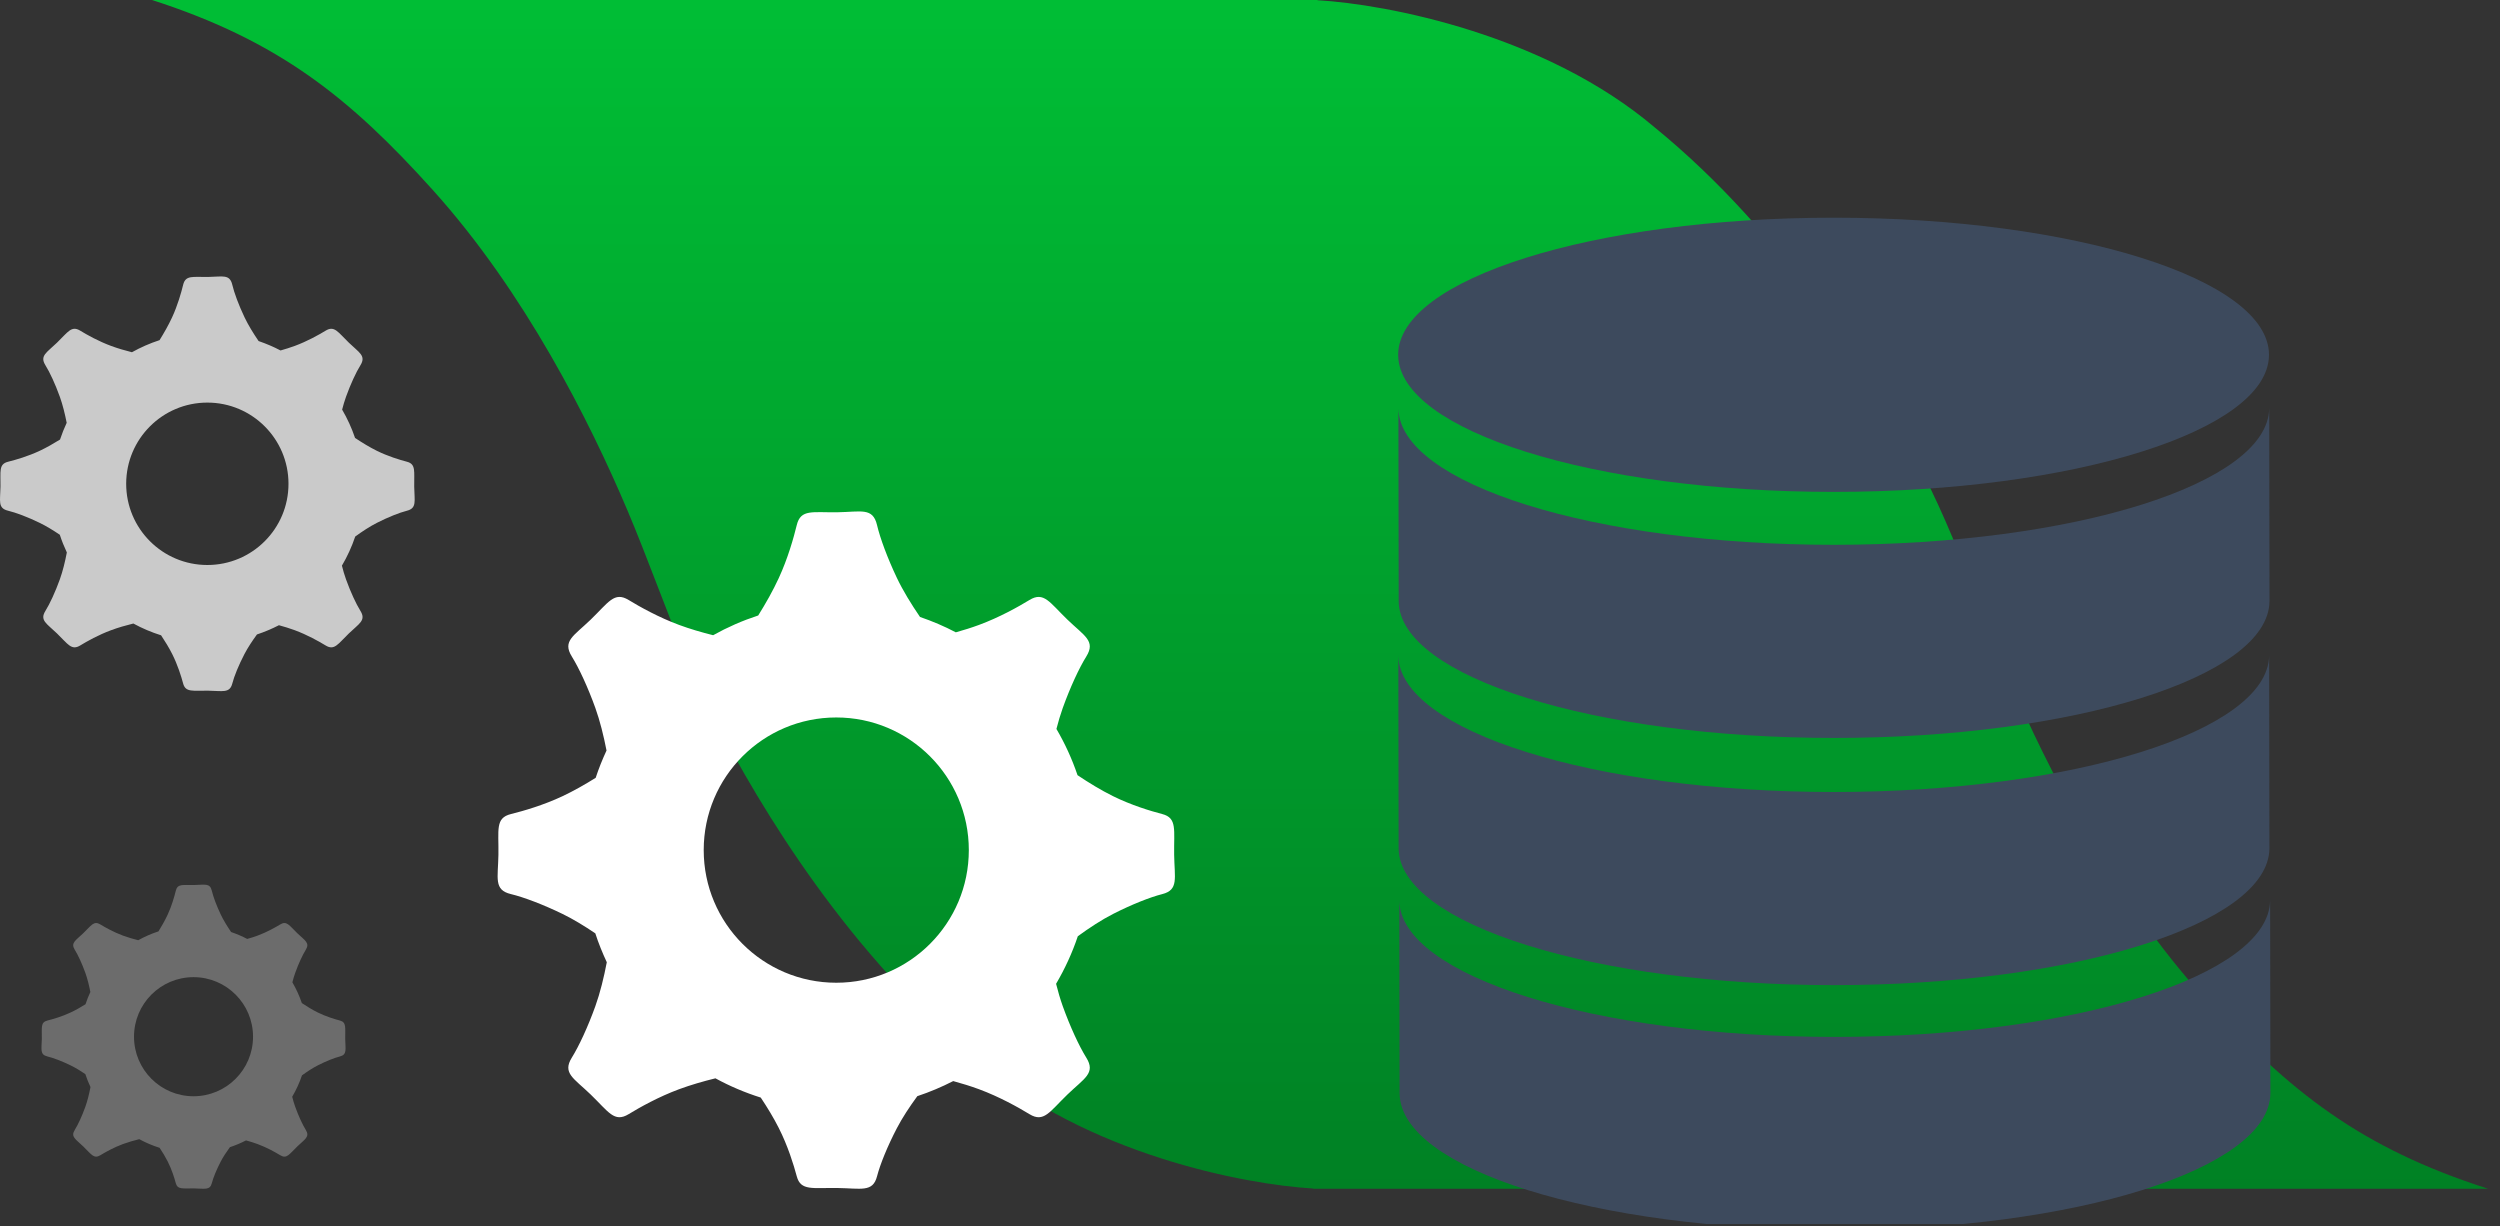
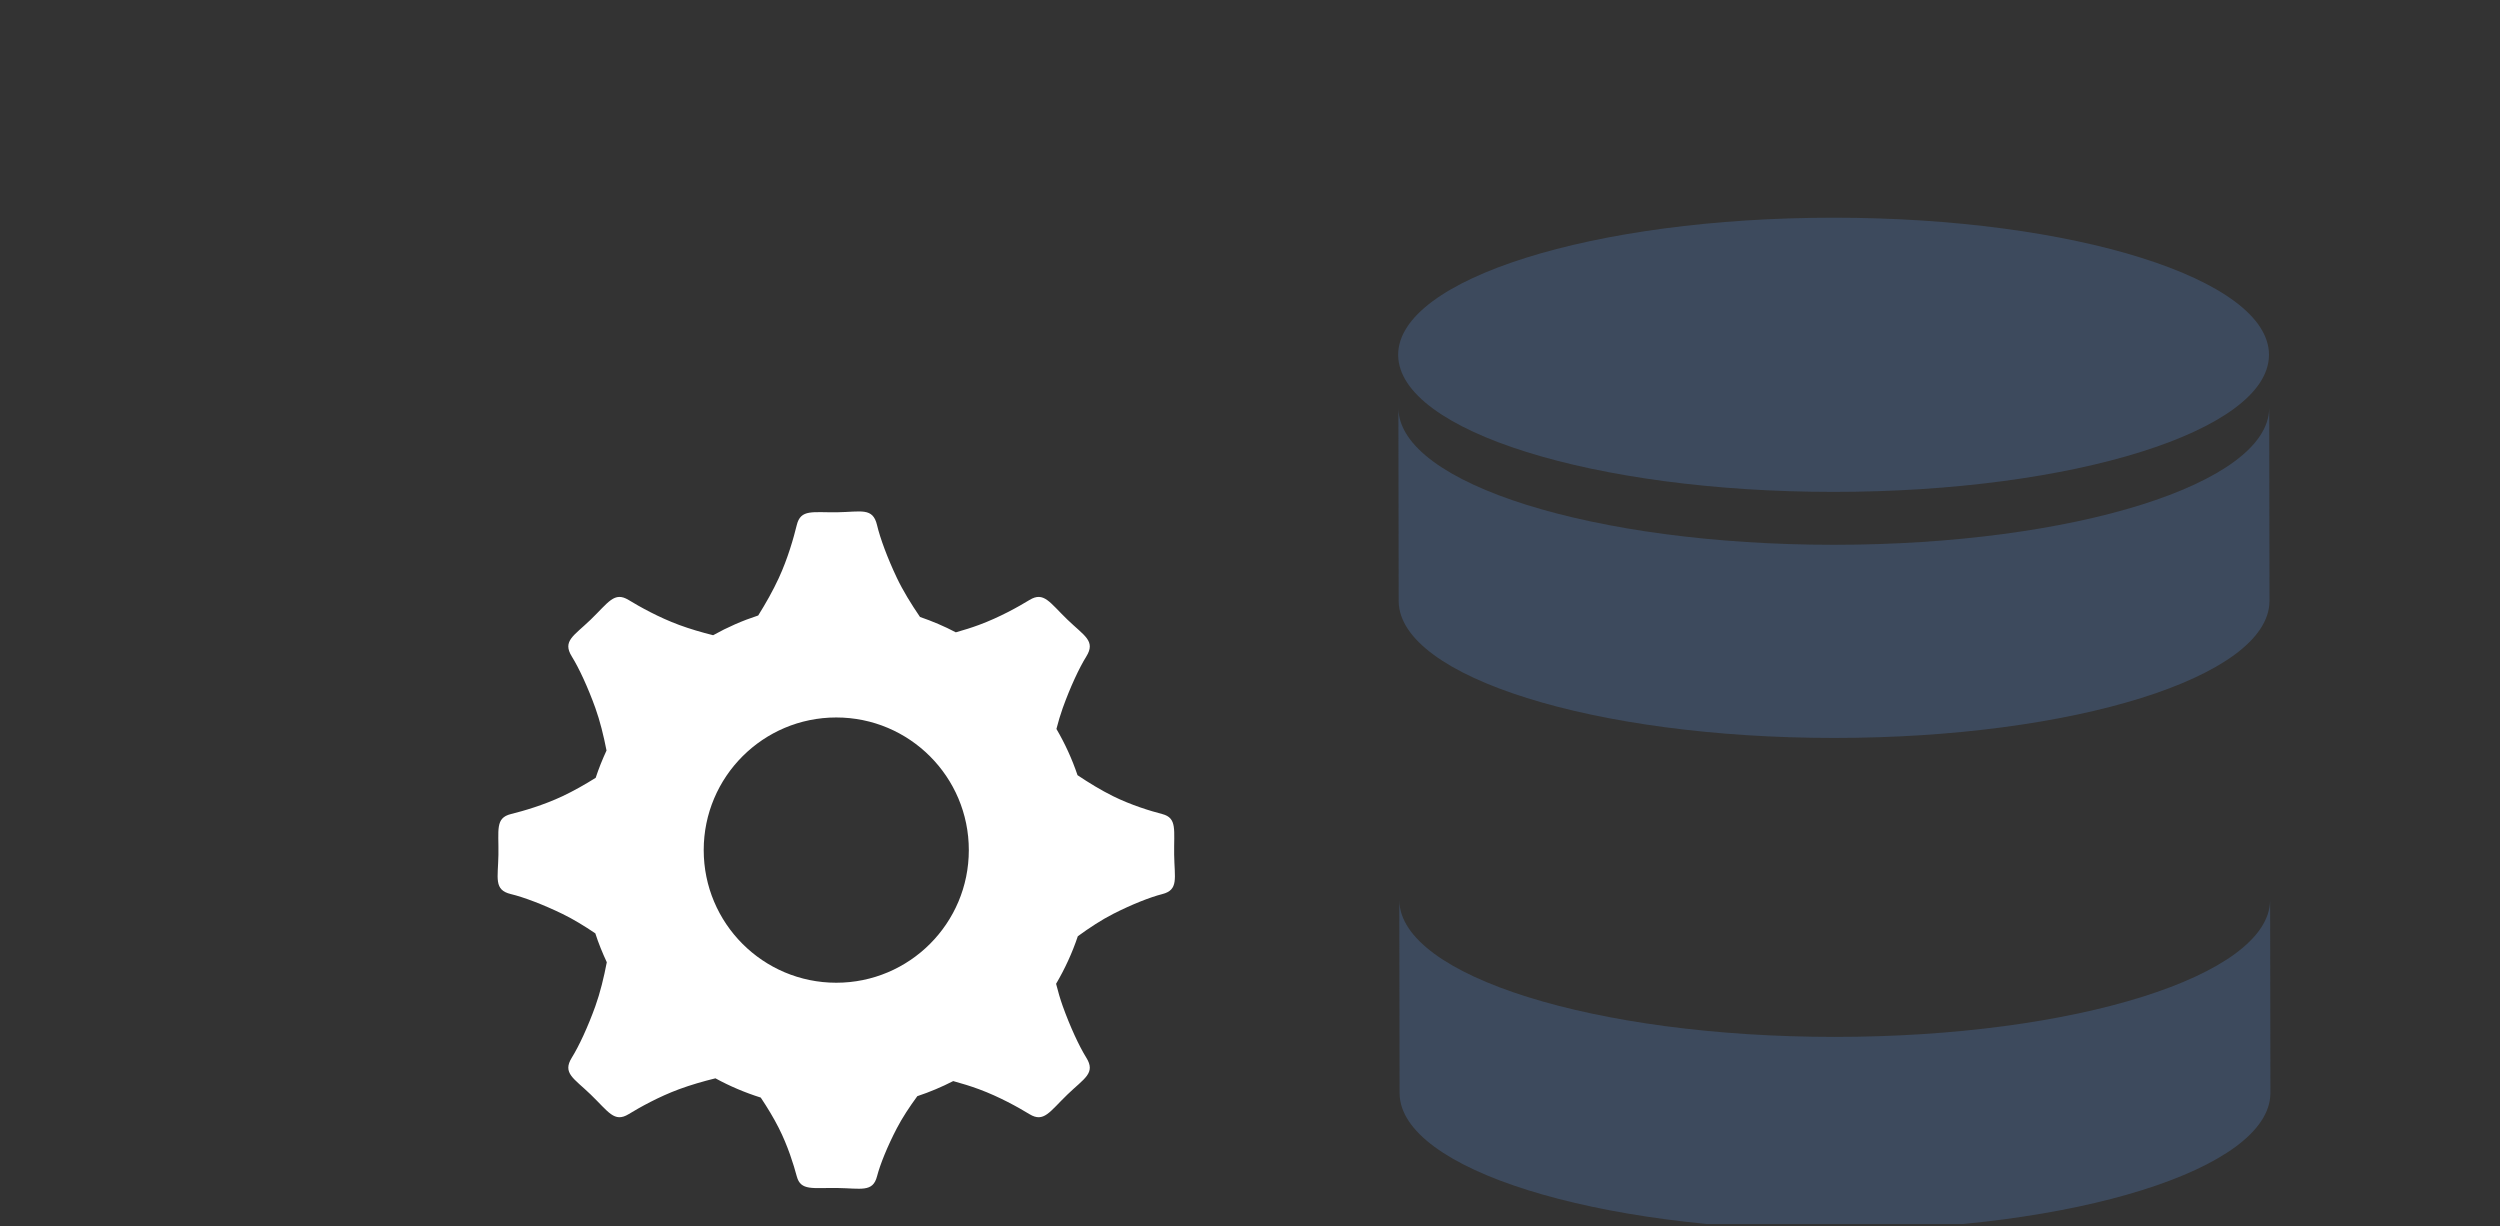
<svg xmlns="http://www.w3.org/2000/svg" width="159" height="78" viewBox="0 0 159 78" fill="none">
  <rect x="0" y="0" width="159" height="78" fill="#333333" stroke="none" />
-   <path fill-rule="evenodd" clip-rule="evenodd" d="M27.525 12.083C33.391 18.598 37.5 26.787 39.891 32.426C40.555 33.994 41.167 35.584 41.779 37.172C42.868 40.003 43.957 42.83 45.341 45.531C48.463 51.621 54.078 60.791 62.243 67.499C69.143 73.4 79.116 75.333 83.516 75.59V75.604L83.792 75.604L158.242 75.604C150.122 73.007 145.579 69.402 140.242 63.521C134.341 57.02 130.202 48.852 127.791 43.213C127.115 41.635 126.494 40.034 125.873 38.434C124.769 35.592 123.666 32.752 122.264 30.042C119.114 23.952 113.459 14.802 105.241 8.105C98.284 2.203 88.228 0.271 83.792 0.014V0H83.516H9.67C17.725 2.597 22.231 6.203 27.525 12.083Z" fill="url(#paint0_linear)" />
-   <path fill-rule="evenodd" clip-rule="evenodd" d="M21.956 66.066C21.946 65.357 22.048 65.018 21.616 64.905C21.28 64.817 20.73 64.651 20.207 64.392C19.865 64.223 19.518 64.011 19.197 63.795C19.04 63.332 18.838 62.891 18.595 62.475C18.648 62.267 18.707 62.064 18.775 61.877C18.988 61.285 19.244 60.733 19.446 60.408C19.724 59.962 19.392 59.82 18.909 59.354C18.398 58.86 18.236 58.542 17.826 58.792C17.506 58.987 16.968 59.288 16.384 59.504C16.171 59.583 15.947 59.653 15.722 59.716C15.395 59.543 15.052 59.399 14.698 59.277C14.451 58.915 14.213 58.527 14.038 58.16C13.769 57.593 13.559 57.025 13.472 56.653C13.352 56.143 13.017 56.276 12.344 56.287C11.632 56.299 11.293 56.188 11.18 56.653C11.092 57.015 10.925 57.606 10.665 58.169C10.498 58.53 10.29 58.895 10.079 59.235C9.628 59.382 9.198 59.571 8.791 59.798C8.463 59.716 8.13 59.619 7.819 59.504C7.236 59.288 6.697 58.987 6.378 58.792C5.967 58.542 5.806 58.86 5.294 59.354C4.811 59.82 4.479 59.962 4.757 60.408C4.96 60.733 5.216 61.285 5.429 61.877C5.562 62.247 5.666 62.674 5.747 63.09C5.63 63.343 5.525 63.602 5.438 63.87C5.135 64.06 4.813 64.243 4.495 64.393C3.947 64.651 3.37 64.817 3.017 64.905C2.564 65.018 2.672 65.356 2.66 66.066C2.65 66.737 2.52 67.071 3.017 67.191C3.38 67.278 3.934 67.487 4.487 67.756C4.795 67.905 5.118 68.103 5.427 68.312C5.518 68.596 5.631 68.869 5.755 69.136C5.673 69.566 5.566 70.008 5.429 70.39C5.216 70.982 4.96 71.534 4.757 71.859C4.479 72.305 4.811 72.447 5.294 72.913C5.806 73.407 5.967 73.725 6.378 73.475C6.697 73.28 7.236 72.978 7.819 72.762C8.151 72.64 8.508 72.537 8.857 72.451C9.266 72.674 9.699 72.859 10.151 73.001C10.338 73.28 10.517 73.576 10.665 73.867C10.925 74.38 11.092 74.919 11.18 75.249C11.293 75.673 11.632 75.572 12.344 75.583C13.017 75.593 13.352 75.714 13.472 75.249C13.559 74.911 13.769 74.392 14.038 73.875C14.194 73.575 14.403 73.26 14.622 72.961C14.977 72.843 15.319 72.698 15.647 72.53C15.897 72.598 16.147 72.675 16.384 72.763C16.968 72.978 17.506 73.28 17.826 73.475C18.236 73.725 18.398 73.407 18.909 72.913C19.392 72.447 19.724 72.305 19.446 71.859C19.244 71.534 18.988 70.982 18.775 70.391C18.703 70.191 18.64 69.974 18.584 69.752C18.836 69.325 19.045 68.872 19.205 68.394C19.533 68.155 19.883 67.925 20.215 67.756C20.742 67.487 21.271 67.278 21.616 67.191C22.09 67.071 21.966 66.737 21.956 66.066ZM12.308 69.722C10.217 69.722 8.523 68.026 8.523 65.934C8.523 63.842 10.217 62.147 12.308 62.147C14.398 62.147 16.093 63.842 16.093 65.934C16.093 68.026 14.398 69.722 12.308 69.722Z" fill="#6C6C6C" />
-   <path fill-rule="evenodd" clip-rule="evenodd" d="M26.344 30.95C26.329 29.982 26.469 29.52 25.88 29.366C25.421 29.246 24.672 29.02 23.959 28.667C23.492 28.435 23.019 28.146 22.581 27.852C22.367 27.221 22.091 26.619 21.76 26.052C21.833 25.768 21.913 25.492 22.006 25.236C22.296 24.429 22.645 23.677 22.921 23.234C23.3 22.625 22.847 22.432 22.189 21.796C21.491 21.122 21.271 20.689 20.711 21.03C20.275 21.295 19.542 21.707 18.745 22.001C18.454 22.108 18.149 22.203 17.842 22.29C17.397 22.054 16.929 21.858 16.447 21.691C16.11 21.198 15.784 20.669 15.547 20.169C15.179 19.395 14.893 18.62 14.774 18.113C14.61 17.418 14.153 17.6 13.237 17.614C12.266 17.63 11.803 17.48 11.648 18.113C11.528 18.607 11.301 19.413 10.947 20.18C10.719 20.673 10.436 21.171 10.147 21.634C9.533 21.834 8.946 22.092 8.391 22.402C7.945 22.29 7.49 22.158 7.066 22.001C6.27 21.707 5.536 21.295 5.101 21.03C4.541 20.689 4.32 21.122 3.623 21.796C2.964 22.432 2.512 22.625 2.891 23.234C3.167 23.677 3.516 24.429 3.806 25.236C3.987 25.741 4.13 26.323 4.241 26.891C4.081 27.236 3.938 27.59 3.818 27.955C3.405 28.213 2.967 28.463 2.534 28.667C1.785 29.02 1 29.246 0.518 29.366C-0.1 29.52 0.047 29.982 0.031 30.95C0.017 31.864 -0.16 32.319 0.518 32.483C1.012 32.601 1.768 32.887 2.523 33.253C2.943 33.457 3.383 33.726 3.804 34.011C3.928 34.398 4.082 34.772 4.251 35.136C4.139 35.722 3.993 36.325 3.806 36.846C3.516 37.653 3.167 38.405 2.891 38.848C2.512 39.457 2.964 39.65 3.623 40.286C4.32 40.959 4.541 41.393 5.101 41.052C5.536 40.786 6.27 40.375 7.066 40.081C7.519 39.913 8.006 39.773 8.481 39.656C9.039 39.961 9.63 40.212 10.246 40.406C10.5 40.787 10.745 41.189 10.947 41.587C11.301 42.287 11.528 43.022 11.648 43.472C11.803 44.05 12.266 43.913 13.237 43.927C14.153 43.94 14.61 44.106 14.774 43.472C14.893 43.01 15.179 42.303 15.547 41.598C15.76 41.189 16.044 40.76 16.343 40.351C16.827 40.191 17.293 39.993 17.74 39.764C18.082 39.857 18.422 39.962 18.745 40.081C19.541 40.375 20.275 40.787 20.711 41.052C21.271 41.393 21.491 40.96 22.189 40.286C22.847 39.65 23.3 39.457 22.921 38.849C22.645 38.405 22.296 37.653 22.006 36.846C21.908 36.574 21.822 36.279 21.746 35.976C22.088 35.393 22.374 34.775 22.592 34.124C23.039 33.798 23.517 33.484 23.969 33.254C24.688 32.888 25.409 32.602 25.88 32.483C26.526 32.319 26.357 31.864 26.344 30.95ZM13.187 35.934C10.336 35.934 8.025 33.622 8.025 30.769C8.025 27.917 10.336 25.605 13.187 25.605C16.038 25.605 18.348 27.917 18.348 30.769C18.349 33.622 16.038 35.934 13.187 35.934Z" fill="#CACACA" />
  <path fill-rule="evenodd" clip-rule="evenodd" d="M74.676 54.361C74.653 52.78 74.881 52.025 73.919 51.774C73.17 51.579 71.946 51.209 70.781 50.632C70.018 50.254 69.246 49.782 68.531 49.302C68.182 48.27 67.731 47.287 67.189 46.361C67.308 45.898 67.441 45.446 67.591 45.029C68.065 43.71 68.635 42.482 69.086 41.758C69.705 40.764 68.966 40.448 67.89 39.41C66.751 38.31 66.391 37.602 65.477 38.158C64.765 38.592 63.566 39.264 62.266 39.744C61.791 39.92 61.292 40.075 60.79 40.216C60.063 39.831 59.299 39.51 58.512 39.238C57.962 38.433 57.429 37.569 57.041 36.752C56.441 35.489 55.974 34.223 55.779 33.395C55.512 32.259 54.766 32.556 53.268 32.58C51.682 32.605 50.926 32.36 50.674 33.395C50.478 34.201 50.107 35.517 49.528 36.77C49.157 37.575 48.694 38.389 48.222 39.145C47.219 39.472 46.26 39.893 45.355 40.4C44.625 40.217 43.883 40.001 43.19 39.745C41.89 39.264 40.691 38.592 39.98 38.159C39.065 37.602 38.705 38.31 37.566 39.41C36.49 40.449 35.751 40.764 36.37 41.758C36.821 42.483 37.391 43.711 37.865 45.029C38.161 45.853 38.393 46.804 38.575 47.732C38.314 48.296 38.08 48.873 37.885 49.47C37.21 49.891 36.494 50.299 35.787 50.633C34.565 51.209 33.281 51.579 32.495 51.774C31.485 52.025 31.724 52.779 31.7 54.361C31.676 55.854 31.387 56.598 32.494 56.864C33.302 57.058 34.537 57.525 35.769 58.123C36.455 58.456 37.174 58.896 37.862 59.361C38.065 59.994 38.316 60.603 38.592 61.199C38.409 62.155 38.171 63.14 37.865 63.991C37.391 65.309 36.821 66.537 36.37 67.261C35.751 68.255 36.49 68.571 37.566 69.61C38.705 70.71 39.065 71.418 39.98 70.861C40.691 70.427 41.89 69.755 43.19 69.274C43.929 69.001 44.724 68.772 45.501 68.581C46.412 69.079 47.377 69.489 48.384 69.806C48.799 70.428 49.199 71.086 49.528 71.736C50.107 72.878 50.478 74.078 50.674 74.813C50.926 75.757 51.682 75.533 53.268 75.557C54.765 75.578 55.512 75.849 55.779 74.814C55.974 74.059 56.441 72.904 57.041 71.753C57.389 71.085 57.853 70.383 58.342 69.716C59.132 69.454 59.893 69.132 60.624 68.757C61.182 68.909 61.739 69.08 62.266 69.275C63.566 69.756 64.764 70.428 65.477 70.862C66.391 71.418 66.751 70.711 67.89 69.611C68.966 68.572 69.705 68.256 69.086 67.263C68.635 66.538 68.065 65.31 67.591 63.992C67.431 63.547 67.292 63.064 67.167 62.57C67.726 61.618 68.193 60.608 68.549 59.545C69.279 59.013 70.059 58.5 70.798 58.124C71.972 57.526 73.15 57.059 73.919 56.865C74.975 56.598 74.699 55.854 74.676 54.361ZM53.187 62.502C48.531 62.502 44.756 58.725 44.756 54.066C44.756 49.407 48.531 45.631 53.187 45.631C57.843 45.631 61.617 49.407 61.617 54.066C61.618 58.725 57.843 62.502 53.187 62.502Z" fill="white" />
  <g clip-path="url(#clip0)">
    <path d="M144.308 22.565C144.308 22.581 144.308 22.595 144.307 22.611C144.23 27.405 131.861 31.284 116.615 31.284C101.369 31.284 89.001 27.405 88.924 22.61C88.923 22.595 88.923 22.581 88.923 22.565C88.923 17.75 101.321 13.846 116.615 13.846C131.91 13.846 144.308 17.75 144.308 22.565Z" fill="#3D4A5D" />
    <path d="M144.398 69.512C144.398 69.528 144.398 69.542 144.397 69.558C144.32 74.352 131.951 78.231 116.705 78.231C101.46 78.231 89.091 74.352 89.014 69.558C89.013 69.542 89.013 69.528 89.013 69.512L88.995 57.228C88.995 57.244 88.995 57.258 88.996 57.274C89.073 62.068 101.442 65.947 116.687 65.947C131.933 65.947 144.302 62.068 144.379 57.274C144.38 57.258 144.38 57.244 144.38 57.228L144.398 69.512Z" fill="#3D4A5D" />
-     <path d="M144.335 53.935C144.335 53.951 144.335 53.965 144.335 53.981C144.257 58.775 131.889 62.654 116.643 62.654C101.397 62.654 89.028 58.775 88.951 53.981C88.951 53.965 88.951 53.951 88.951 53.935L88.933 41.652C88.933 41.667 88.933 41.682 88.933 41.697C89.01 46.492 101.379 50.371 116.625 50.371C131.871 50.371 144.239 46.492 144.317 41.697C144.317 41.682 144.317 41.667 144.317 41.652L144.335 53.935Z" fill="#3D4A5D" />
-     <path d="M144.34 38.214C144.34 38.23 144.34 38.244 144.339 38.26C144.262 43.054 131.894 46.933 116.648 46.933C101.402 46.933 89.033 43.054 88.956 38.26C88.956 38.244 88.956 38.23 88.956 38.214L88.938 25.93C88.938 25.946 88.938 25.96 88.938 25.976C89.015 30.77 101.384 34.649 116.63 34.649C131.876 34.649 144.244 30.77 144.321 25.976C144.322 25.96 144.322 25.946 144.322 25.93L144.34 38.214Z" fill="#3D4A5D" />
+     <path d="M144.34 38.214C144.34 38.23 144.34 38.244 144.339 38.26C144.262 43.054 131.894 46.933 116.648 46.933C101.402 46.933 89.033 43.054 88.956 38.26C88.956 38.244 88.956 38.23 88.956 38.214C88.938 25.946 88.938 25.96 88.938 25.976C89.015 30.77 101.384 34.649 116.63 34.649C131.876 34.649 144.244 30.77 144.321 25.976C144.322 25.96 144.322 25.946 144.322 25.93L144.34 38.214Z" fill="#3D4A5D" />
  </g>
  <defs>
    <linearGradient id="paint0_linear" x1="83.956" y1="0" x2="83.956" y2="75.604" gradientUnits="userSpaceOnUse">
      <stop stop-color="#00BE35" />
      <stop offset="1" stop-color="#008124" />
    </linearGradient>
    <clipPath id="clip0">
      <rect width="73.846" height="73.846" fill="white" transform="translate(84 4)" />
    </clipPath>
  </defs>
</svg>